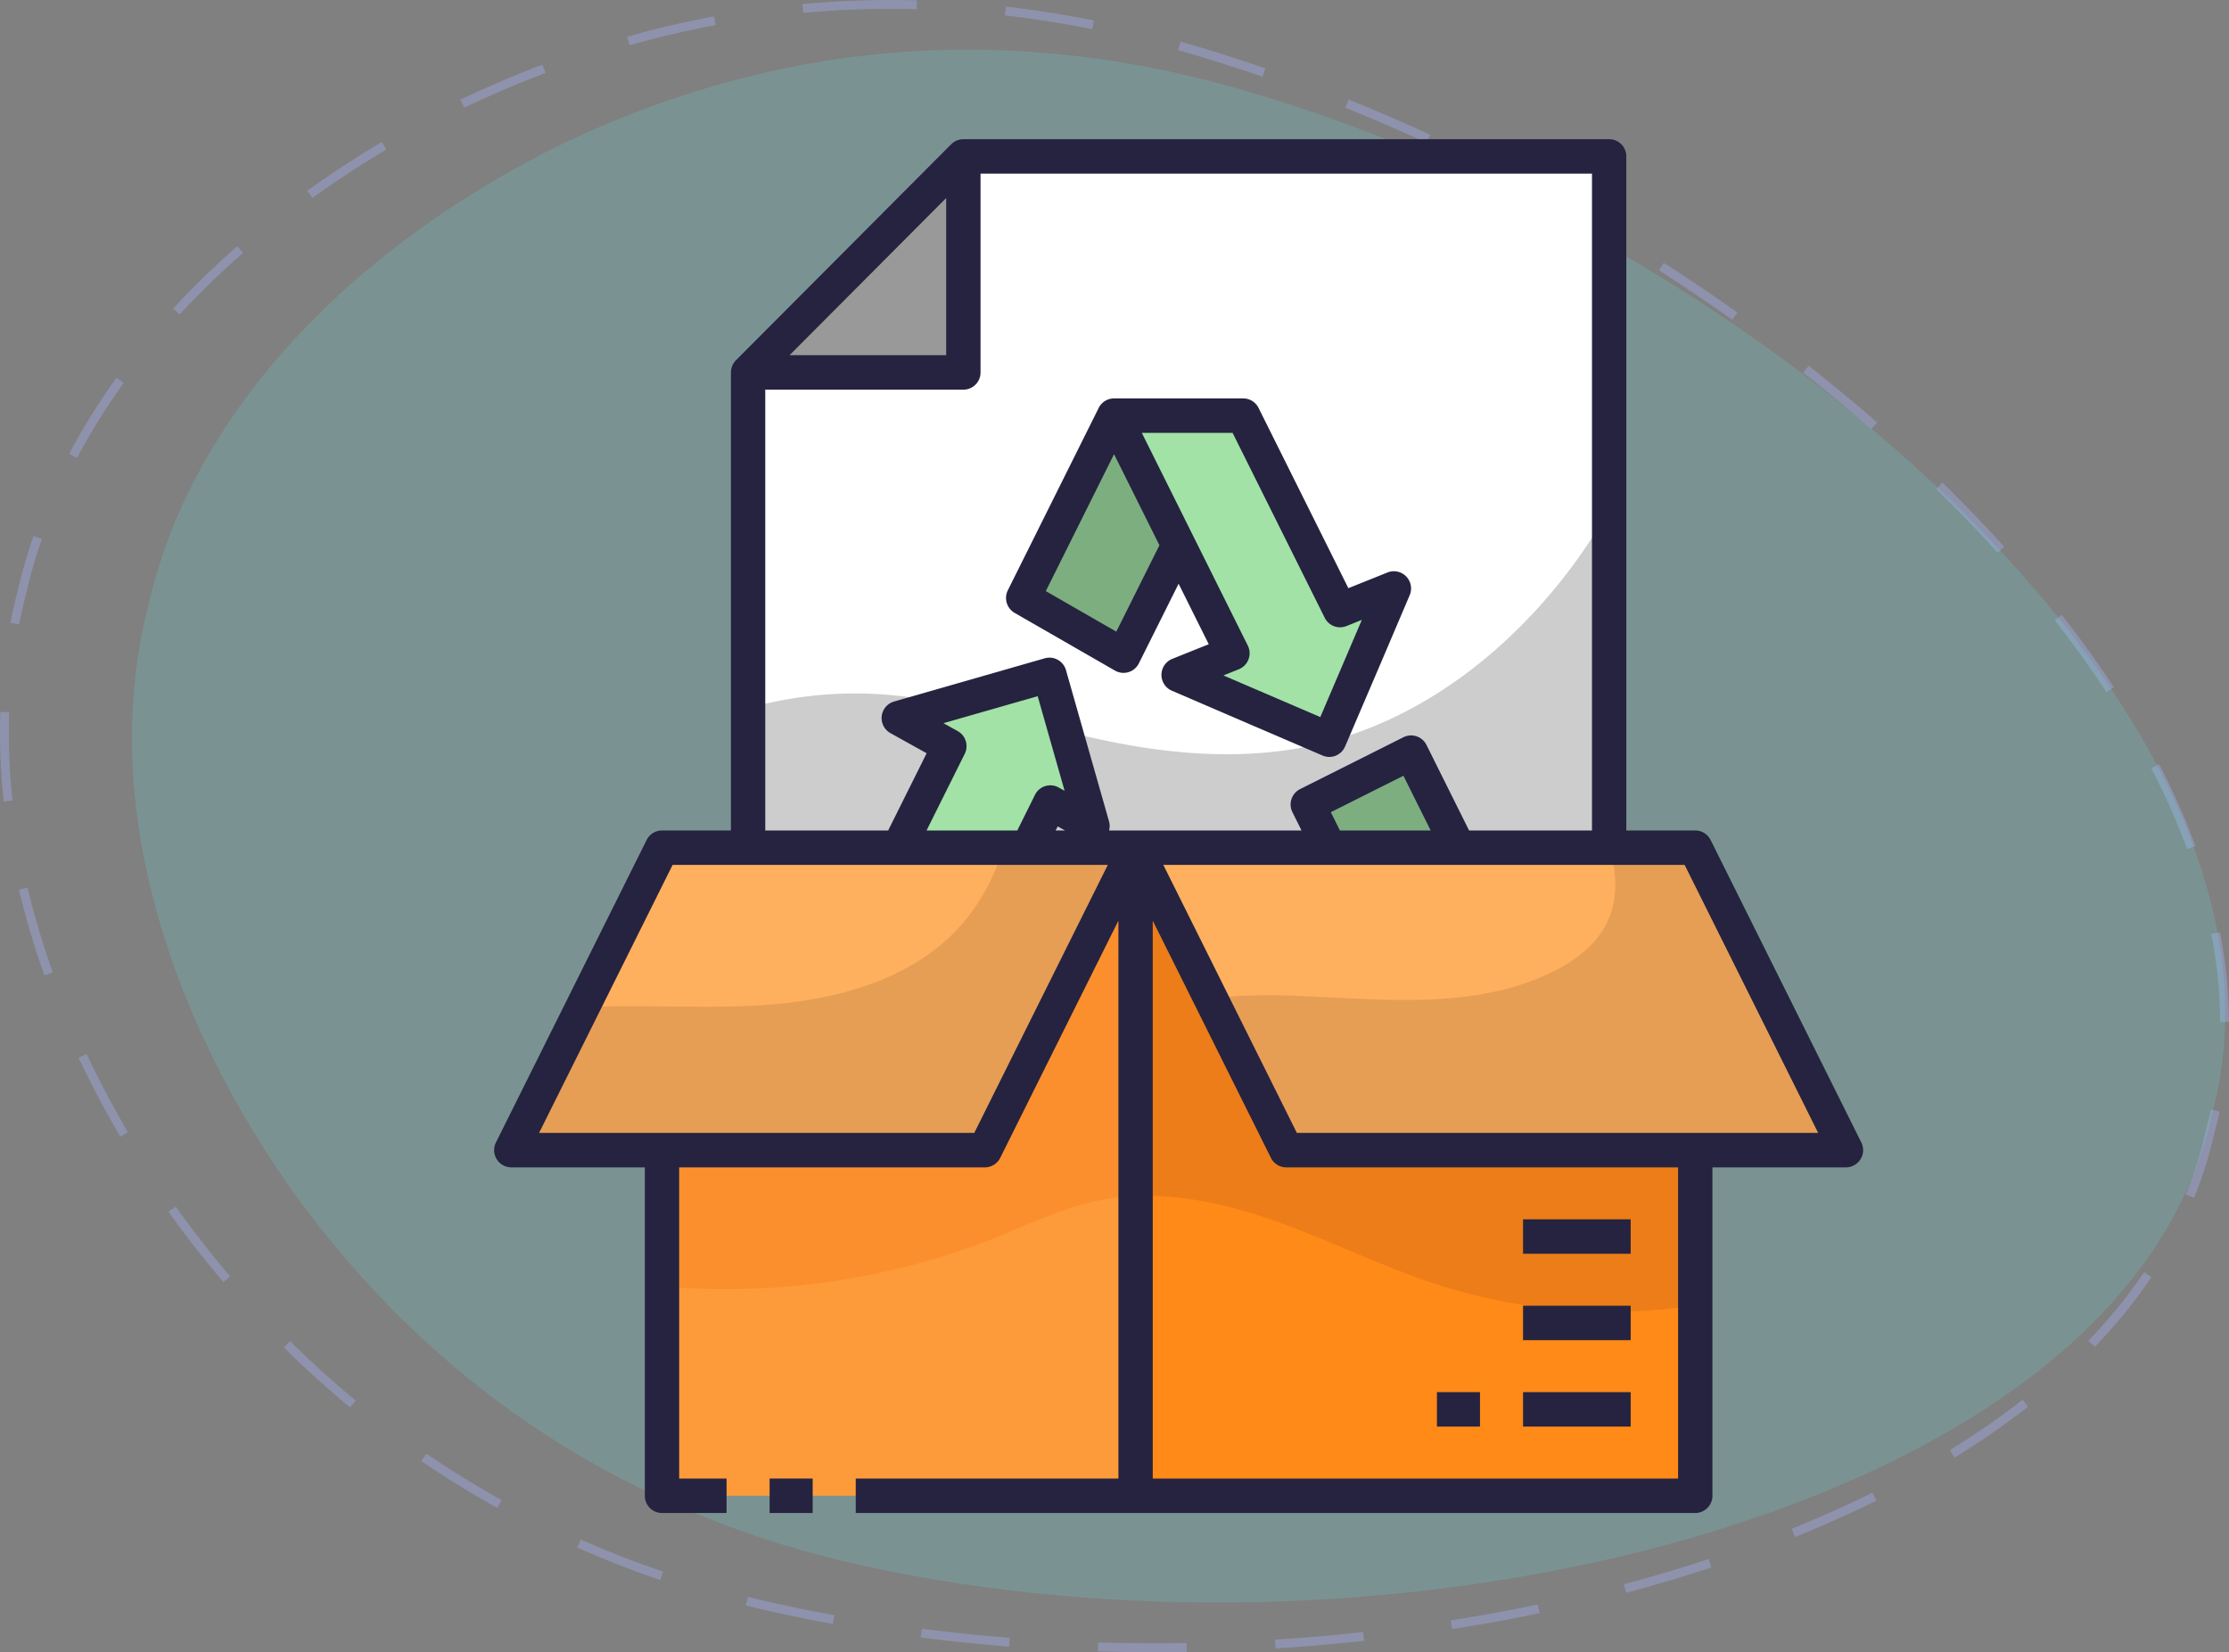
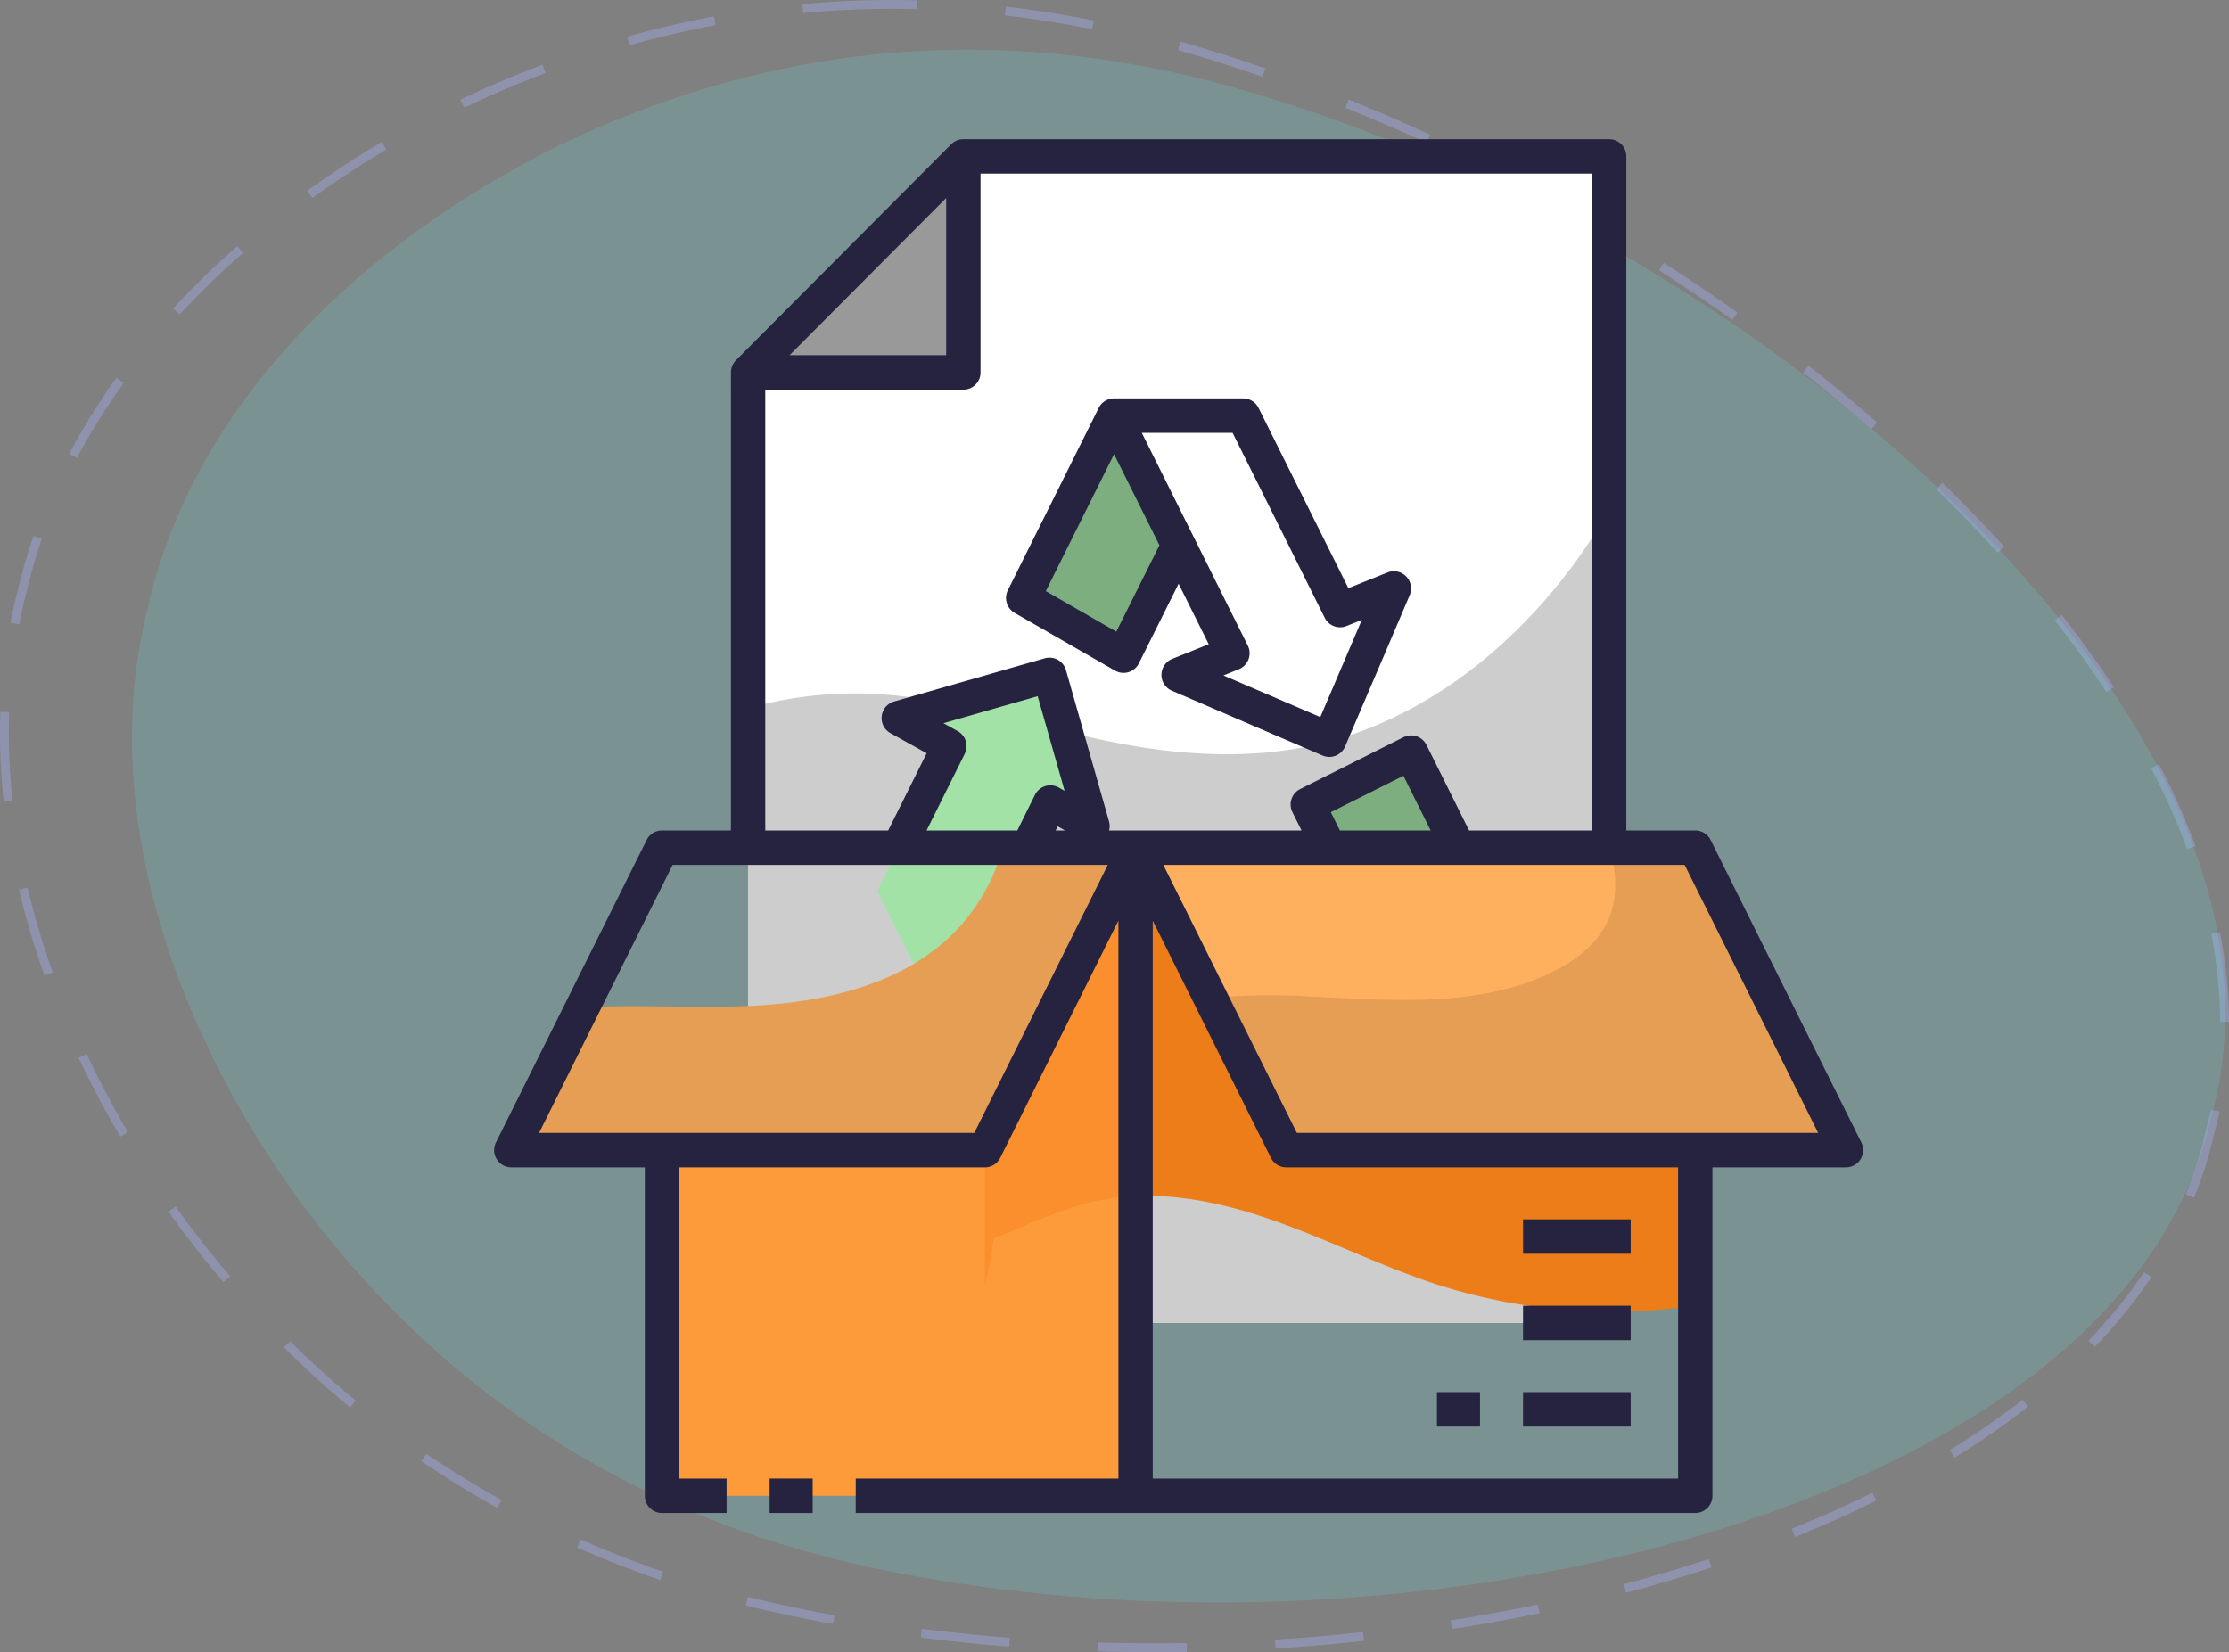
<svg xmlns="http://www.w3.org/2000/svg" width="503.999" height="373.604" viewBox="0 0 503.999 373.604">
  <rect x="0" y="0" width="503.999" height="373.604" fill="#808080" stroke="none" />
  <g style="isolation:isolate">
    <g id="Layer_1" data-name="Layer 1">
      <path d="M201.587.198C194.868.198,188.086.51,181.43,1.124l.184,1.991c.591-.055,1.177-.106,1.769-.156l.013-.001.07-.006.004-0.0.15-.013.001-0.0.062-.005.026-.002.057-.005.028-.002.187-.015.037-.003.048-.004L184.11,2.9l.045-.004.046-.004.076-.006.047-.004.044-.003.046-.004.046-.004.046-.004.042-.003.081-.006.041-.003.052-.004.039-.003.052-.004.038-.003.082-.006.027-.002.067-.005.036-.003.055-.004.035-.003.063-.005.028-.002.088-.007.026-.002.063-.005.035-.003.062-.005.029-.002.09-.007.014-.001.078-.006.026-.002.069-.005.026-.002.185-.013.017-.001.077-.005.022-.002.079-.006.014-.001.096-.007.003-0.0.09-.006.017-.001.082-.006.012-.001.192-.013.013-.001.08-.005.021-.001.084-.006.009-.001.095-.006.014-.001.08-.005.02-.001.077-.005.018-.001.186-.012.023-.002.072-.005.023-.001.082-.005.011-.001.094-.006.016-.001.076-.005.026-.002.072-.005.02-.001.094-.006.002-0.0.091-.006.021-.001.072-.004.025-.002.083-.005.008-.001.092-.006.025-.002.066-.004.032-.002.061-.004.033-.002.087-.005.022-.001.067-.004.036-.002.057-.003.035-.002.074-.004.015-.001.09-.005.029-.002.062-.004.035-.002.059-.003.032-.002.085-.005.038-.002.052-.003.041-.002.051-.003.039-.002.062-.003.053-.003.058-.003.045-.002.046-.002.043-.002.05-.003.041-.002.08-.004.049-.003.04-.002.049-.003.042-.002.048-.002.041-.002.086-.004L190.534,2.478l.049-.002.04-.002.051-.003.035-.002.115-.006.015-.001.053-.003.037-.002.054-.003.031-.001.059-.003.004-0.0.134-.006.022-.001.059-.003L191.32,2.439l.06-.003.02-.001.205-.01.02-.001.065-.003.017-.001c.099-.004.199-.009.298-.013l.007-0c.103-.005.204-.009.307-.013l.003-0q3.981-.169,7.997-.193l.008,0,.073-0.0.009,0L200.627,2.2l.018-0.0.062-0.0.025-0.0.062-0.0.022-0.0.11-0.0.033-0.0.052-0.0.039-0.0.049-0.0.044-0.0.047-0.0.083-0.0.036,0L201.366,2.198l.037,0,.061,0,.031,0,.092,0-0-2ZM161.445,3.906c-6.553,1.222-13.162,2.77-19.643,4.598l.543,1.925q9.606-2.71,19.467-4.557l-.367-1.966ZM122.651,14.826c-6.19,2.343-12.428,5.005-18.541,7.911l.859,1.806q1.86-.884,3.732-1.737l.003-.001.266-.121.006-.003.077-.035.016-.007.076-.034.009-.004.086-.039.009-.004.072-.033.027-.012.054-.024.033-.015.062-.028.017-.008.081-.036.029-.013.052-.023.037-.017.042-.019.041-.018.046-.021.059-.026.049-.022.044-.02.036-.016.046-.021.031-.014.053-.024.003-.001.129-.058.013-.006.055-.024.025-.011.056-.025.016-.007.19-.085.017-.008.06-.027.013-.006.064-.029.004-.002.279-.124.008-.003q.355-.157.711-.313l.002-.001q2.575-1.131,5.173-2.2l0-0c.097-.04.192-.079.288-.119l0,0q.179-.074.359-.147l.004-.002.069-.028.005-.002c.093-.038.19-.077.283-.115l.006-.002c.095-.039.19-.077.285-.116l.002-.001.066-.027.012-.005.063-.025.013-.005.194-.078.018-.007.055-.022.027-.011.055-.022.015-.006.186-.075.029-.012.049-.02.033-.013.048-.019.027-.011.098-.039.028-.011.05-.02.029-.012.052-.021.03-.012.052-.021.013-.005.115-.046.021-.008.051-.02.032-.013.047-.019.037-.015.043-.017.049-.019.068-.027.04-.016.043-.017.039-.015.043-.017.039-.016.163-.064.036-.014.042-.016.042-.017.043-.017.039-.015.078-.031.038-.015.045-.018.039-.015.042-.016.042-.017.04-.016.053-.021.043-.017.063-.024.041-.016.041-.016.041-.016.043-.017.04-.016.064-.025.037-.014.057-.022.04-.016.044-.017.038-.015.047-.018.036-.014.078-.03.032-.012.05-.019.041-.016.045-.017.036-.014.051-.02.033-.013.079-.03.028-.011.054-.021.036-.014.05-.019.035-.013.053-.021.03-.011.08-.031.031-.012.051-.02.039-.015.047-.018.035-.013.062-.024.021-.008.082-.031.027-.01.054-.021.037-.014.05-.019.033-.013.063-.024.039-.015.061-.023.035-.013.048-.018.038-.015.05-.019.031-.012.008-.003-.708-1.87ZM86.343,32.302C80.513,35.764,74.834,39.478,69.462,43.339l1.167,1.624q2.278-1.638,4.604-3.222l.002-.001c.174-.118.342-.232.516-.35l.009-.006.056-.038.008-.006.056-.038.01-.007.053-.036.017-.012.047-.032.018-.012.046-.031.015-.01.049-.033.018-.012.044-.03.023-.016.039-.026.028-.019.037-.025.024-.016.041-.027.025-.017.039-.026.025-.017.039-.026.027-.018.04-.027.021-.014.042-.028.025-.017.037-.024.028-.019.033-.022.033-.022.033-.022.028-.018.037-.025.029-.019.033-.022.03-.02.031-.021.034-.023.035-.023.026-.017.038-.026.028-.018.048-.032.014-.01.038-.025.049-.033.106-.07.018-.012.048-.032.009-.006.053-.035.022-.014.044-.029.02-.013.041-.027.028-.019.036-.024.031-.021.03-.02.035-.023.032-.021.031-.02.032-.021.032-.021.034-.022.029-.019.034-.023.029-.019.038-.025.025-.017.037-.024.03-.019.035-.023.03-.02.032-.021.032-.021.037-.024.026-.017.037-.024.027-.018.039-.025.026-.017.039-.026.024-.016.043-.028.022-.014.039-.025.026-.017.038-.025.027-.018.035-.023.029-.019.037-.024.028-.018.042-.027.022-.014.195-.127.004-.003.061-.04.007-.005.056-.037.016-.011.048-.031.02-.013.045-.029.018-.011.048-.031.017-.011.049-.032.014-.009.05-.033.018-.012.047-.03.018-.012.046-.03.022-.014.043-.028.021-.014.043-.028.024-.015.042-.027.02-.013.045-.029.021-.014.048-.031.014-.009.051-.033.016-.01.049-.032.015-.01.05-.032.016-.01.057-.037.006-.004.054-.035.013-.009c.217-.139.438-.281.655-.419l0-0.0.13-.083.005-.003.062-.039.001-.001.063-.04.006-.004.062-.039 0-0.0.062-.04.009-.005.059-.038.003-.002.064-.041.001-0.0.131-.083.002-.002.262-.165.002-.001c.966-.609,1.944-1.216,2.919-1.811l.007-.004.061-.037.002-.001.061-.037.01-.006.057-.035.01-.006.054-.033.014-.008.055-.034.01-.006.056-.034.012-.007.056-.034.01-.006.055-.034.011-.007.056-.034.009-.006.055-.034.011-.007.056-.034.011-.006.055-.033.011-.007.058-.035.008-.005.057-.035.009-.006.062-.037.005-.003.061-.037.006-.004.062-.037.004-.003.066-.04.03-.018.034-.021.039-.023.026-.016.044-.026.021-.013.043-.026.023-.014.044-.027.021-.013.046-.028.018-.011.052-.031.013-.007.05-.03.017-.01.049-.029.017-.01.047-.028.018-.011.053-.032.009-.005.057-.034.008-.005.061-.036.001-.001.063-.038.002-.001c.101-.06.202-.12.304-.181l-1.021-1.719ZM53.644,55.876A189.947,189.947,0,0,0,39.154,69.956l1.47,1.356Q41.607,70.247,42.609,69.196l.001-.001.101-.106.002-.002q.201-.211.404-.422l.005-.005.049-.051.002-.002.044-.046.009-.009.04-.042.013-.013.037-.038.017-.017.036-.038.015-.015.036-.038.018-.018.033-.035.02-.02.031-.032.024-.024.03-.031.02-.021.033-.034.02-.02.033-.034.02-.021.032-.033.024-.024.029-.03.019-.02.034-.035.015-.015.037-.038.021-.021.031-.032.017-.017.077-.079.011-.011.031-.032.023-.023.022-.023.032-.033.02-.021.032-.033.022-.022.032-.033.022-.022.032-.033.018-.019.036-.037.017-.018.036-.036.018-.018.035-.035.021-.021.035-.035.016-.017.039-.04.015-.015.041-.042.012-.012.042-.043.012-.013.048-.048.004-.004.051-.052.004-.004c.18-.182.365-.369.546-.55l.007-.007.049-.05.004-.004.05-.051.005-.005.051-.051.003-.003.051-.051.005-.005.053-.053h0l.055-.055 0-0q3.449-3.446,7.095-6.729l0-0.0.056-.051.006-.005.052-.047.005-.005.052-.047.008-.007.048-.043.012-.011.044-.039.016-.014.044-.039.012-.011.045-.04.015-.013.043-.038.014-.013.043-.039.015-.013.047-.042.009-.008.05-.045.008-.007.052-.046.006-.006.052-.046.007-.006.116-.103.011-.01.047-.042.013-.012.043-.038.02-.018.039-.035.018-.016.038-.034.024-.021.033-.029.029-.026.025-.022.033-.029.025-.022.032-.028.025-.022.032-.028.026-.023.032-.028.025-.022.032-.028.025-.022.033-.03.02-.018.037-.033.018-.016.041-.036.01-.008.048-.042.004-.003q.228-.201.458-.402l-1.317-1.505ZM26.342,85.613A147.402,147.402,0,0,0,15.646,102.819l1.769.934q1.743-3.302,3.667-6.515l.005-.009.034-.057.007-.012.031-.052.009-.016.03-.05.011-.018.027-.046.013-.022.026-.043.013-.022.027-.044.012-.02.028-.046.012-.02.026-.042.014-.024.027-.045.012-.019.033-.055.006-.009.039-.065.013-.022.026-.042.019-.031.02-.033.019-.032.02-.033.021-.034.017-.029.023-.037.015-.025.025-.04.015-.024.023-.038.017-.027.023-.038.015-.024.024-.04.014-.023.026-.042.011-.019.027-.044.011-.018c.072-.117.144-.234.216-.35l.004-.006.035-.056.003-.005.034-.055.005-.008.034-.055.003-.005.036-.057.002-.004q1.566-2.521,3.238-4.984l0-0q.203-.3.409-.599l.001-.001.037-.054.006-.008.033-.048.01-.015.032-.047.01-.014.032-.046.01-.015.032-.047.01-.014.031-.045.013-.018.031-.045.009-.013.033-.048.009-.014.075-.108.01-.014.056-.081L26.467,88.9l.024-.034.018-.026.024-.034.021-.03.02-.029.023-.033.019-.027.026-.037.017-.024.028-.039.015-.021.031-.045.011-.016.034-.048.01-.014.037-.053.006-.009c.376-.536.751-1.065,1.134-1.597l-1.623-1.168Zm-18.779,35.815a124.294,124.294,0,0,0-3.508,12.174c-.634,2.435-1.201,4.93-1.686,7.414l1.963.383c.023-.116.044-.225.067-.341l.001-.007.011-.053 0-.002.032-.161.002-.012.009-.043.004-.021.008-.039.006-.028.007-.035.008-.038.01-.048L4.504,140.531l.006-.028.008-.039.006-.027.008-.04.005-.025.01-.048.006-.03.01-.051.004-.022.009-.044.005-.024.009-.045.004-.02.012-.06.001-.005.014-.066.004-.018.01-.048.004-.022.01-.046.004-.02.011-.05.003-.016.014-.064.003-.016.011-.05.004-.021.01-.047.004-.021.01-.048.004-.018.014-.064.003-.015.011-.05.005-.024.009-.041.006-.026.008-.039.006-.028.013-.062.004-.018.01-.045.006-.03.007-.034.007-.033.007-.03.007-.034.006-.028.015-.071.005-.022.009-.04.005-.022.009-.041.005-.021.01-.044.001-.007.034-.156.003-.015.01-.047.003-.013c.021-.095.041-.184.062-.278l0-.002q.397-1.771.85-3.537l.001-.004.055-.214.004-.015.01-.039.007-.026.009-.035.009-.034.007-.028.016-.063h0l.015-.063.004-.016.014-.058.001-.006.014-.061.005-.02.012-.05.003-.013.014-.059.005-.021.011-.047.004-.017.013-.056.006-.024.01-.042.005-.02.013-.056.006-.025.01-.041.005-.021.014-.058.005-.02.01-.043.005-.022.013-.055.006-.024.009-.038.006-.026.013-.052.007-.029.008-.033.007-.028.013-.053.007-.027.009-.035.007-.028.013-.052.007-.028.008-.032.007-.03.013-.052.007-.028.008-.033.008-.031.01-.042.01-.042.006-.024.009-.036.006-.024.015-.058.006-.025.009-.036.005-.018.017-.069.004-.015.01-.042.001-.005.021-.083.003-.012.011-.044 0-0.0.036-.142 0-.002.024-.093 0-0q1.093-4.294,2.486-8.467l.002-.007.043-.127.005-.015.04-.12.007-.02.012-.036.016-.048.009-.025.012-.037.008-.024.018-.054.006-.019.015-.044.006-.018.02-.06.003-.008.019-.057.004-.011.044-.13.002-.005q.05-.146.1-.293l-1.891-.651ZM.084,161.18a143.075,143.075,0,0,0,.759,20.253l1.988-.214q-.705-6.551-.814-13.108l-0-.005-.001-.073-0-.004-.001-.074,0-.003q-.006-.388-.009-.776l-0-.007-.001-.071,0-.006-.001-.072,0-.005-.001-.073,0-.004-.001-.074,0-.004c-.001-.18-.002-.362-.002-.542l0-.007-0-.069,0-.01-0-.069,0-.007L2,166.085v-.008l0-.071v-.006c0-.024,0-.048,0-.072v-.006c0-.207.001-.413.002-.62l0-.005 0-.072,0-.006 0-.071,0-.007 0-.071,0-.006.001-.072,0-.005c.001-.204.003-.416.006-.621l0-.004.001-.072 0-.007.001-.07 0-.008.001-.069 0-.008.001-.07 0-.007.001-.074,0-.002c.003-.18.006-.364.009-.544l0-.002.001-.075 0-.005.001-.072 0-.005L2.028,163.2l0-.005.002-.072 0-.005c.013-.622.031-1.246.052-1.867L.084,161.18ZM6.239,200.914l-1.946.461a184.213,184.213,0,0,0,5.759,19.373l1.883-.673q-.842-2.357-1.619-4.729l-.001-.002-.021-.064-.003-.01-.018-.055-.006-.02-.017-.051-.007-.022-.015-.048-.008-.025-.015-.046-.009-.028-.014-.042-.011-.033-.013-.04-.011-.033-.012-.038-.012-.036-.012-.037-.013-.041-.01-.03-.016-.049-.008-.024c-.047-.147-.095-.295-.142-.442l-.002-.006-.046-.143-.002-.005-.023-.071-0-.001-.023-.073-.001-.002q-1.234-3.877-2.29-7.791l-0-.001-.02-.073-.001-.004-.018-.068-.003-.012-.016-.061-.004-.016-.015-.055-.006-.023-.014-.052-.006-.022-.014-.051-.006-.024-.013-.049-.007-.026-.012-.046-.007-.028-.012-.047-.007-.026-.013-.05-.006-.023-.014-.052-.006-.023-.011-.042-.009-.033-.006-.022-.05-.19-.001-.003-.016-.062L7.22,204.846l-.016-.061-.003-.011L7.185,204.714l-.003-.012-.016-.063-.002-.008-.017-.065-.002-.006-.017-.067-.001-.004-.017-.066-.002-.006-.018-.068-.001-.002q-.443-1.714-.851-3.433Zm13.349,37.631-1.809.853c2.82,5.976,5.99,11.977,9.422,17.836l1.726-1.011q-.389-.664-.774-1.331l-.001-.002-.033-.058-.006-.011-.026-.046-.014-.025-.023-.04-.015-.026-.022-.038-.017-.03-.021-.036-.019-.033-.018-.031-.022-.038-.016-.029-.023-.04-.014-.024-.026-.045-.012-.021-.029-.05-.008-.013-.032-.056-.006-.011-.034-.06-.003-.005-.037-.065-.001-.002q-2.249-3.936-4.341-7.958l-.005-.011-.031-.059-.005-.01-.03-.058-.007-.014-.028-.055-.009-.017-.025-.048-.013-.025-.023-.045-.012-.024-.022-.043-.015-.028-.02-.039-.016-.032-.018-.034-.018-.035-.018-.034-.018-.034-.016-.032-.019-.038-.015-.029-.021-.041-.013-.025-.022-.043-.013-.025-.022-.044-.011-.021-.024-.047-.01-.02-.025-.049-.007-.014-.028-.055-.005-.01q-1.633-3.187-3.159-6.42Zm20.16,34.492L38.112,274.188q1.035,1.471,2.09,2.925c3.317,4.476,6.78,8.842,10.306,12.993l1.524-1.295q-1.385-1.63-2.742-3.286l-.013-.015-.085-.103-.006-.008-.138-.169-.011-.013-.079-.097-.014-.017-.133-.164-.018-.022-.071-.087-.022-.027-.061-.076-.028-.034-.038-.047-.036-.044-.048-.059-.035-.043-.038-.047-.049-.061-.031-.038-.051-.064-.035-.043-.04-.05-.035-.043-.05-.062-.029-.035-.058-.072-.025-.032-.051-.063-.024-.029-.058-.072-.021-.026-.064-.08-.019-.023-.068-.085-.007-.009-.065-.082-.015-.019-.067-.084-.016-.02-.069-.086-.009-.011-.069-.086-.007-.009-.073-.091-.011-.013-.073-.092-.006-.007-.076-.095-.001-.001-.077-.097-.005-.006-.077-.097-.001-.001-.158-.198-.003-.003-.078-.098-.002-.002q-2.428-3.065-4.768-6.217l-.008-.01-.07-.094-.009-.012-.071-.096-.057-.079-.016-.022-.052-.072-.006-.008-.058-.08-.014-.019-.056-.077-.003-.004-.06-.083-.009-.013-.124-.172-.003-.004c-.389-.539-.778-1.084-1.162-1.627l-.01-.014-.043-.06-.026-.036-.018-.026q-.178-.252-.356-.505Zm25.865,30.448-1.408,1.421c4.788,4.744,9.817,9.301,14.949,13.545l1.275-1.541q-7.722-6.387-14.816-13.425ZM96.405,328.93l-1.127,1.652c5.526,3.772,11.304,7.335,17.173,10.591l.97-1.749c-.184-.102-.367-.204-.551-.307l-0-0c-.091-.051-.184-.103-.275-.154l-.002-.001-.135-.076-.005-.003-.063-.035-.011-.006-.056-.032-.015-.008-.055-.031-.009-.005-.059-.033-.01-.006-.06-.034-.005-.003-.064-.036-.005-.003-.064-.036-.003-.002-.063-.036-.011-.006-.058-.033-.011-.006-.056-.032-.016-.009-.053-.03-.014-.008-.053-.03-.016-.009-.053-.03-.016-.009-.051-.029-.018-.01-.05-.029-.018-.01-.049-.028-.02-.011-.048-.027-.022-.012-.044-.025-.025-.014-.045-.026-.021-.012-.046-.026-.022-.013-.046-.026-.022-.013-.045-.026-.022-.013-.048-.028-.019-.011-.047-.027-.024-.014-.043-.025-.026-.015-.041-.023-.027-.016-.042-.024-.025-.014-.043-.025-.024-.014-.045-.026-.023-.013-.044-.025-.024-.014-.045-.026-.022-.013-.044-.025-.025-.015-.043-.025-.026-.015-.04-.023-.028-.016-.042-.024-.024-.014-.044-.026-.022-.013-.046-.026-.023-.013-.045-.026-.022-.013-.048-.028-.02-.012-.045-.026-.023-.013-.044-.026-.024-.014-.04-.023-.029-.017-.037-.022-.031-.018-.035-.02-.032-.019-.034-.02-.035-.02-.029-.017-.038-.022-.031-.018-.037-.021-.027-.016-.04-.024-.024-.014-.045-.026-.015-.009-.052-.031-.016-.01-.05-.029-.019-.011-.047-.028-.021-.013-.046-.027-.019-.011-.047-.028-.021-.012-.047-.028-.011-.007-.055-.033-.011-.007q-6.278-3.694-12.22-7.753Zm34.921,19.39-.808,1.829c6.071,2.683,12.391,5.152,18.783,7.339l.647-1.892q-1.933-.661-3.841-1.351l-.004-.002-.074-.027-.001-0-.073-.026-.006-.002-.073-.026-.003-.001-.075-.027-.002-.001-.152-.055-.001-0-.074-.027-.004-.001-.072-.026-.005-.002q-.382-.139-.764-.28l-.009-.003-.066-.024-.012-.004-.064-.024-.014-.005-.061-.023-.017-.006-.058-.021-.023-.008-.052-.019-.024-.009-.051-.019-.026-.01-.05-.019-.024-.009-.052-.019-.025-.009-.052-.019-.021-.008-.055-.02-.022-.008-.051-.019-.025-.009-.05-.019-.026-.01-.05-.019-.025-.009-.049-.018-.027-.01-.052-.019-.022-.008-.055-.021-.021-.008-.06-.022-.014-.005-.059-.022-.018-.007-.066-.025-.007-.003-.073-.028-.002-.001q-.303-.114-.607-.23l-.007-.003-.07-.026-.005-.002-.068-.026-.013-.005-.064-.024-.009-.004-.065-.025-.012-.004-.065-.025-.012-.004-.061-.023-.018-.007-.059-.023-.014-.005-.061-.023-.014-.005-.06-.023-.016-.006-.058-.022-.018-.007-.061-.024-.012-.005-.069-.026-.004-.002-.15-.058-0-0q-5.193-2.001-10.198-4.214Zm37.792,12.964-.491,1.939q1.663.422,3.343.824c5.327,1.236,10.823,2.37,16.347,3.376l.358-1.968q-5.822-1.06-11.487-2.287l-0,0-.125-.027-.002-.001-.245-.053-.012-.003-.235-.051-.018-.004-.115-.025-.008-.002-.109-.024-.018-.004-.111-.024-.021-.005-.097-.021-.022-.005-.108-.024-.027-.006-.095-.021-.018-.004-.106-.024-.031-.007-.102-.023-.018-.004-.093-.021-.041-.009-.1-.022-.025-.005-.085-.019-.036-.008-.1-.022-.032-.007-.084-.019-.03-.007-.101-.023-.035-.008-.082-.019-.032-.007-.094-.021-.042-.009-.078-.018-.052-.012-.076-.017-.038-.009-.098-.022-.035-.008-.076-.017-.037-.008-.097-.022-.04-.009-.074-.017-.035-.008-.1-.023-.035-.008-.085-.019-.038-.009-.084-.019-.044-.01-.091-.021-.037-.009-.078-.018-.039-.009-.1-.023-.029-.007-.081-.019-.034-.008-.103-.024-.028-.006-.091-.021-.022-.005-.106-.025-.027-.006-.109-.025-.091-.022-.048-.011-.042-.01-.058-.014-.029-.007-.064-.015-.011-.003-.235-.057-.011-.003-.073-.018-.017-.004q-.156-.038-.312-.076l-.018-.004-.068-.017-.023-.006-.066-.016-.018-.004-.138-.034-.016-.004-.059-.014-.033-.008-.057-.014-.037-.009-.056-.014-.033-.008-.107-.026-.035-.009-.053-.013-.04-.01-.054-.013-.041-.01-.051-.013-.042-.011-.132-.033-.002-0-.063-.016-.027-.007-.064-.016-.025-.006q-.486-.121-.971-.244Zm39.321,7.221-.253,1.984c6.556.837,13.283,1.525,19.994,2.045l.155-1.994-.004-0q-4.567-.354-9.082-.806l-.004-0-.154-.015-.001-0c-.153-.015-.302-.03-.456-.046l-.019-.002-.136-.014-.026-.003-.133-.014-.026-.003-.131-.013-.011-.001-.135-.014-.027-.003-.128-.013-.035-.004-.124-.013-.038-.004-.12-.012-.035-.004-.106-.011-.037-.004-.116-.012-.049-.005-.109-.012-.053-.006-.109-.012-.052-.005-.083-.009-.072-.008-.086-.009-.055-.006-.1-.011-.069-.007-.086-.009-.078-.008-.056-.006-.108-.012-.053-.006-.114-.012-.045-.005-.244-.027-.039-.004-.129-.014-.035-.004-.131-.014-.036-.004c-.139-.015-.278-.031-.417-.046l-.018-.002-.157-.017-.01-.001q-.303-.034-.605-.068l-0,0-.173-.02-.001-0q-.607-.069-1.214-.14l-.004-.001-.169-.02-.003-0q-.301-.035-.602-.071l-.007-.001q-.213-.025-.427-.051l-.014-.002-.149-.018-.027-.003-.139-.017-.029-.004-.248-.03-.024-.003-.137-.017-.04-.005-.118-.014-.05-.006-.091-.011-.072-.009-.069-.008-.096-.012-.062-.008-.078-.01-.075-.009-.085-.01-.047-.006-.114-.014-.044-.005-.117-.015-.039-.005-.123-.015-.028-.004-.124-.016-.013-.002-.138-.017-.018-.002-.139-.018-.016-.002-.144-.018-.004-.001-.304-.039Zm39.866,3.105-.06,1.999c4.288.128,8.646.193,12.953.193,2.366,0,4.767-.02,7.136-.058l-.033-2q-2.862.047-5.714.056l-.005,0-.096 0h-.001l-.097 0h-.007q-.184.001-.369.001l-.026 0-.064 0-.04 0-.061 0-.045 0-.057 0-.05 0-.054 0-.054,0-.051 0-.054,0-.051,0h-.058l-.046,0h-.23l-.067,0-.041,0-.055,0-.042,0-.053,0-.048-0-.049,0-.044-0-.053-0-.044-0-.058-0-.037-0-.057-0-.044-0-.056-0-.038-0-.074-0-.062-0-.055-0-.055-0-.037-0-.062-0-.035-0-.061-0-.034-0-.059-0-.039-0-.06-0-.028-0-.071-0-.019-0-.076-0-.012-0c-.147-.001-.293-.001-.439-.002l-.011-0-.083-0-.009-0-.086-0-.004,0-.089-0h-.001l-.089-.001-.006-0q-5.183-.031-10.323-.185Zm59.906-2.359q-2.571.281-5.142.53l-.002 0-.307.03-.007.001-.298.029-.017.002-.144.014-.016.002-.126.012-.029.003-.134.013-.034.003-.108.01-.035.003-.126.012-.048.004-.095.009-.052.005-.109.01-.061.006-.085.008-.08.007-.077.007-.07.006-.064.006-.115.011-.052.005-.081.007-.022.002-.158.014-.04.004-.275.025-.019.002q-5.955.537-11.896.907l.125,1.996c6.672-.416,13.407-.993,20.018-1.715l-.217-1.988Zm39.497-6.228q-4.053.844-8.126,1.604l-.004.001-.298.056-.015.003-.288.053-.023.004-.141.026-.004.001-.131.024-.036.007-.13.024-.031.006-.105.019-.043.008-.126.023-.039.007-.093.017-.052.01-.113.021-.062.011-.072.013-.061.011-.109.02-.067.012-.062.011-.12.022-.048.009-.082.015-.043.008-.142.026-.037.007-.086.015-.028.005-.172.031-.011.002-.094.017-.017.003-.184.033-.005.001q-4.181.747-8.373,1.406l.311,1.976c6.633-1.044,13.284-2.258,19.77-3.608l-.408-1.958Zm38.636-10.277q-1.919.631-3.849,1.241l-.009.003-.285.09-.012.004-.137.043-.019.006-.132.041-.006.002-.13.041-.032.01-.124.039-.03.009-.105.033-.034.011-.118.037-.045.014-.101.031-.056.017-.082.026-.057.018-.105.032-.057.018-.073.022-.086.026-.07.022-.068.021-.06.019-.108.033-.047.014-.127.039-.038.012-.077.024-.04.012-.136.042-.031.009-.257.079-.021.006c-.149.046-.298.091-.447.137l-.002.001q-2.531.77-5.079,1.503l-.01.003q-.221.064-.443.127l-.027.008-.162.046-.013.004-.08.023-.036.01-.131.037-.045.013-.073.021-.072.02-.094.027-.057.016-.09.026-.077.022-.062.018-.085.024-.072.02-.078.022-.053.015-.11.031-.053.015-.088.025-.057.016-.1.028-.044.012-.12.034-.034.01-.11.031-.025.007-.13.036-.029.008-.281.078-.009.003-.145.04-.005.002q-1.884.524-3.776,1.028l.515,1.933c6.567-1.749,13.054-3.675,19.281-5.725l-.625-1.9ZM423.386,337.736l-.029.014-.014.007-.064.031-.018.009-.068.034-.01.005-.079.039-.015.007-.059.029-.034.017-.04.02-.04.02-.036.018-.039.019-.037.018-.174.085-.008.004-.057.028-.018.009-.057.028-.013.006-.062.03-.003.002q-5.338,2.61-10.887,5.007l-.004.002-.279.121-.008.003-.062.027-.013.006-.061.026-.016.007-.06.026-.013.006-.198.085-.009.004-.058.025-.021.009-.05.022-.031.013-.047.02-.033.014-.045.019-.033.014-.082.035-.038.016-.042.018-.036.016-.043.018-.038.016-.042.018-.034.015-.044.019-.046.019-.053.023-.057.024-.028.012-.056.024-.024.01-.058.025-.027.011-.061.026-.018.008-.166.07-.011.005-.068.029-.024.01-.062.026-.018.008-.071.03-.01.004-.253.106-.011.005-.072.03-.015.006-.074.031-.008.003-.255.107-.006.002-.08.034-.006.002-.081.034-.005.002q-.172.072-.344.144l-.002.001q-1.439.598-2.889,1.183l.748,1.855c6.378-2.571,12.568-5.336,18.396-8.219L423.386,337.736Zm33.95-21.02q-1.99,1.556-4.051,3.066l-.002.001-.058.043-.007.005-.056.041-.008.006-.058.042-.001 0c-.122.089-.249.182-.372.271l-.004.003-.054.039-.012.009-.052.038-.012.008-.052.038-.014.01-.051.037-.011.008-.054.039-.003.002c-.079.057-.16.116-.239.173l-.012.009-.051.037-.014.01-.049.035-.017.013-.047.034-.019.014-.045.033-.02.015-.047.034-.013.009-.052.038-.005.003-.11.079-.013.009-.041.029-.025.018-.039.028-.028.02-.036.026-.031.022-.034.024-.034.024-.034.024-.031.022-.036.026-.032.023-.034.025-.035.025-.032.022-.065.046-.025.017-.043.03-.028.02-.041.029-.025.018-.042.03-.028.02-.04.028-.028.02-.038.027-.03.021-.044.031-.022.015-.052.037-.016.011-.138.097-.006.004-.064.045-.008.006-.06.042-.015.011-.055.038-.015.011-.053.037-.017.012-.057.04-.011.008-.067.046-.002.001q-.142.099-.285.199l-.002.001-.068.047-.005.004-.064.045-.008.006-.065.045-.004.003q-4.185,2.899-8.611,5.615l1.047,1.704a180.349,180.349,0,0,0,16.625-11.501l-1.232-1.576Zm27.472-28.846q-1.118,1.661-2.305,3.287l-.001.001-.045.062-0.0 0-.045.062-.001.001-.045.061-.001.001-.044.06-.003.004-.044.059-.001.001-.045.062-0.0 0-.092.124h0q-.274.372-.553.742l-.004.005-.041.054-.006.009-.038.05-.01.014-.036.048-.011.014-.034.046-.014.018-.033.044-.014.019-.032.042-.016.021-.031.04-.017.022-.03.039-.019.025-.028.037-.02.026-.028.037-.019.025-.028.037-.019.025-.028.037-.02.027-.027.036-.02.026-.028.037-.02.025-.028.037-.02.026-.028.036-.022.029-.026.033-.024.031-.024.031-.026.033-.022.029-.027.035-.021.027-.031.039-.018.023-.041.053-.007.009q-.074.095-.148.19l-.004.005-.045.057-.009.012-.039.05-.014.018-.035.045-.015.019-.035.044-.015.019-.034.043-.016.02-.033.042-.016.02-.034.043-.017.021-.033.042-.015.019-.034.044-.015.019-.034.044-.015.018-.035.044-.015.019-.035.044-.013.017-.037.047-.012.015-.038.048-.01.013-.04.05-.01.013-.04.051-.009.011-.042.052-.008.01-.044.055-.005.007-.046.058-.004.005q-3.393,4.235-7.234,8.217l1.441,1.387a117.348,117.348,0,0,0,12.816-15.771l-1.659-1.117Zm15.119-36.746q-.219,1.011-.461,2.021l-.001.005q-.033.136-.066.271l-.001.003-.018.072-.002.007-.017.07-.002.007-.028.114-.004.016-.014.057-.006.023-.013.051-.006.024-.012.046-.007.027-.009.037-.01.038-.008.03-.011.045-.007.027-.009.036-.009.035-.009.035-.009.035-.01.038-.006.026-.013.049-.006.023-.013.051-.006.023-.012.045-.007.027-.011.043-.006.022-.013.05-.005.02-.014.054-.005.018-.014.054-.005.019-.014.055-.004.014-.013.051-.004.014-.015.058-.003.013-.015.058-.004.016-.015.057-.004.015-.015.058-.003.013-.016.059-.001.004-.017.063-.003.01-.016.061-.003.012-.016.06-.004.013-.016.061-.002.008-.018.065h0l-.016.072-.004.019-.013.056-.004.018-.033.146-.003.013-.015.066-.002.008-.035.153-.001.005-.017.072-.001.005-.036.155-0.0.002q-.604,2.601-1.353,5.137l-.001.004-.045.152-0.0.001-.021.072-.002.008-.044.148-.002.006-.02.068-.003.009-.044.147-.003.009-.019.063-.004.013-.044.144-.004.013-.017.057-.006.019-.02.065-.001.005-.021.07-.005.018-.016.053-.006.02-.018.058-.004.012-.021.067-.007.023-.015.047-.008.025-.017.054-.006.02-.018.059-.009.029-.012.039-.01.03-.013.042-.014.043-.014.044-.01.033-.011.033-.011.035-.011.034-.018.057-.011.034-.012.038-.009.027-.013.04-.007.021-.026.08-.007.02-.014.042-.007.022-.014.043-.005.017-.029.088-.005.014-.015.046-.005.017-.016.048-.001.002-.037.112,0,0-.018.054-.002.006c-.025.076-.049.147-.074.223l-0.0.001q-.969,2.917-2.127,5.752l1.852.756a93.51,93.51,0,0,0,4.672-14.896c.409-1.514.784-3.057,1.115-4.588l-1.955-.423Zm2.021-40.105-1.962.386a104.163,104.163,0,0,1,2.014,19.867l2-.005A106.651,106.651,0,0,0,501.948,211.018Zm-13.749-38.023-1.775.922q2.938,5.656,5.382,11.381l0.0.001c.039.091.081.192.12.283l.002.004.028.067.003.006.028.065.003.008.027.065.003.007.027.064.002.004.027.064.004.009.026.061.005.013.025.059.006.015.024.058.007.016.024.058.006.015.02.049.01.024.019.046.009.022.021.05.011.026.019.046.012.029.018.044.013.031.012.029.019.047.01.025.021.052.009.021.023.057.007.017.047.114.003.007.029.071.002.005.03.073.002.005q1.036,2.523,1.967,5.054l1.877-.69a160.514,160.514,0,0,0-8.217-18.496ZM466.171,139.23l-1.574,1.234q1.502,1.916,2.959,3.849l.003.004.049.064.008.01.076.101.018.024.025.033.026.035.016.022.036.048.012.016.037.049.012.016.034.045.009.012.041.055.007.009.043.057.003.004q4.362,5.823,8.275,11.772l1.672-1.098c-3.563-5.426-7.529-10.93-11.785-16.359Zm-26.95-29.878-1.398,1.43q2.274,2.223,4.501,4.482l.002.002.053.054.002.002.105.107.009.009.049.05.001.001.043.044.017.018.039.04.024.024.019.019.042.042.022.022.026.026.009.009.056.057.008.008.157.16.011.011q4.448,4.54,8.679,9.212l1.483-1.342c-4.388-4.849-9.085-9.724-13.96-14.49Zm-30.274-26.444L407.712,84.48q.579.455,1.156.912l.022.017.135.107.01.008.061.049.043.034.089.07.051.041.05.04.09.071.036.029.071.056.038.03.094.075.036.029.086.068.02.016.105.084.024.019.225.179.013.01.116.093.002.002q6.534,5.218,12.841,10.703l1.313-1.509c-4.994-4.345-10.206-8.653-15.492-12.805Zm-32.75-23.271L375.117,61.319q8.388,5.385,16.572,11.193l1.158-1.631c-5.416-3.846-11.017-7.63-16.65-11.246Zm-34.77-20.122-.921,1.775q6.431,3.336,12.811,6.922l.006.004.152.085.018.01.236.133.025.014.126.071.032.018.072.041.039.022.109.062.047.027.098.056.055.031.059.034.071.04.072.041.067.038.051.029.096.054.054.031.074.042.059.033.085.048.042.024.109.062.031.018.093.053.031.017.112.064.03.017.116.066.021.012.106.06.023.013.118.067.025.014.25.143.014.008.128.073.008.005.266.152.003.002c.132.076.273.157.405.233l.004.002c.362.208.725.418,1.087.627l1.002-1.731c-5.777-3.343-11.705-6.594-17.617-9.661ZM304.935,22.707l-.748,1.855q.465.188.93.377l.002.001q.209.085.419.17l.013.005.149.061.018.008.241.098.026.01.133.055.029.012.233.096.04.016.119.049.039.016.101.041.059.024.066.027.056.023.096.04.057.023.069.029.086.036.06.025.076.031.075.031.069.029.063.026.088.037.054.023.104.043.041.017.088.036.044.018.104.043.042.017.109.045.043.018.095.039.038.016.106.044.037.016.113.047.037.015.106.044.035.015.103.043.032.013.118.049.031.013.121.051.02.008.111.046.028.012.121.051.027.011.124.052.016.007.123.052.013.005.125.053.029.012.123.052.019.008.126.053.007.003.132.056.018.008.132.056.009.004.274.116.013.005.133.056.014.006.276.117.003.001.14.059.006.002c.287.122.568.242.855.365l.006.002c.478.205.954.41,1.432.617l0.0 0c.145.063.284.123.429.186l.002.001c.142.062.286.124.428.186l.002.001c.142.062.285.124.427.186l.005.002.14.061.005.002.278.122.01.005.135.059.01.004.273.12.013.006.133.059.013.006.269.118.016.007.127.056.023.01.126.056.017.007.117.052.022.01.117.052.039.017.115.051.029.013.102.045.029.013.114.051.039.018.109.048.047.021.081.036.064.029.079.035.057.025.096.043.06.027.057.025.102.045.048.022.132.059.022.01.075.034.033.015.132.059.025.011.15.067.011.005.083.037.003.001.168.075.001 0q1.828.822,3.656,1.664l.837-1.816c-6.101-2.812-12.309-5.494-18.45-7.972ZM266.932,9.613l-.547,1.924q9.456,2.691,19.078,6.013l.653-1.89c-6.407-2.213-12.861-4.247-19.183-6.046ZM227.445,1.691l-.228,1.987q9.77,1.122,19.748,3.121l.394-1.961c-6.633-1.333-13.332-2.392-19.914-3.147ZM201.595.198h-.008l0,2h.008l.102,0,.017,0,.089 0.0.017,0,.097 0h.005q2.667.004,5.35.073l.052-1.999c-1.903-.049-3.83-.074-5.729-.074Z" transform="translate(-0.001 -0.198)" style="fill:#8f92ad" />
      <path d="M273.492,18.494C326.64,32.445,385.342,62.834,432.556,105.317c46.382,42.022,81.276,96.138,67.586,146.905-11.407,51.334-67.375,82.953-127.909,98.505-61.484,15.572-127.533,15.075-181.049,2.619C137.132,340.36,96.823,311.145,67.547,271.492c-28.408-39.294-45.784-89.027-33.912-134.766C44.32,90.695,82.749,54.777,126.107,33.25,170.401,11.811,219.623,4.761,273.492,18.494Z" transform="translate(-0.001 -0.198)" style="fill:#64e1dc;mix-blend-mode:multiply;opacity:0.2" />
      <path d="M169.153,299.354H363.847V35.567H217.915L169.153,84.328Z" transform="translate(-0.001 -0.198)" style="fill:#fff" />
      <polygon points="217.826 35.369 217.826 84.218 169.153 84.218 217.826 35.369" style="fill:#999" />
      <path d="M356.713,126.593c-14.646,20.356-35.652,36.956-60.114,42.216-14.608,3.141-29.844,2.166-44.506-.711-18.126-3.557-35.796-9.994-54.239-10.982a90.211,90.211,0,0,0-28.7,3.22V299.354H363.847v-183.815C361.614,119.311,359.28,123.025,356.713,126.593Z" transform="translate(-0.001 -0.198)" style="fill:#cdcdcd" />
      <polygon points="251.897 216.112 251.897 230.767 212.959 230.767 227.561 201.457 251.897 201.457 251.897 216.112" style="fill:#7dae80" />
      <polygon points="319.067 170.194 334.642 201.457 305.438 201.457 295.703 181.917 305.438 177.032 319.067 170.194" style="fill:#7dae80" />
      <polygon points="251.897 93.988 266.499 123.298 254.039 148.26 243.282 142.105 231.357 135.217 251.897 93.988" style="fill:#7dae80" />
      <polygon points="242.601 171.268 247.03 186.802 237.49 181.478 227.561 201.457 212.959 230.767 198.357 201.457 214.662 168.728 203.224 162.378 237.295 152.608 242.601 171.268" style="fill:#a2e2a6" />
      <polygon points="334.642 201.457 320.04 230.767 285.969 230.767 285.969 240.537 261.632 216.112 285.969 191.687 285.969 201.457 305.438 201.457 334.642 201.457" style="fill:#a2e2a6" />
-       <polygon points="315.173 133.068 308.456 148.846 300.571 167.263 285.093 160.619 266.499 152.608 278.668 147.723 266.499 123.298 251.897 93.988 281.101 93.988 303.004 137.953 315.173 133.068" style="fill:#a2e2a6" />
-       <polygon points="383.315 260.077 383.315 338.236 256.765 338.236 256.765 191.687 290.836 260.077 383.315 260.077" style="fill:#ff8a17" />
      <polygon points="256.765 191.687 256.765 338.236 193.489 338.236 183.755 338.236 174.02 338.236 164.285 338.236 149.683 338.236 149.683 260.077 222.693 260.077 256.765 191.687" style="fill:#fd9b3a" />
      <polygon points="383.315 191.687 417.387 260.077 383.315 260.077 290.836 260.077 256.765 191.687 300.571 191.687 329.775 191.687 363.846 191.687 383.315 191.687" style="fill:#ffb05e" />
-       <polygon points="256.765 191.687 222.693 260.077 149.683 260.077 115.612 260.077 149.683 191.687 169.153 191.687 203.224 191.687 232.428 191.687 256.765 191.687" style="fill:#ffb05e" />
      <path d="M288.262,276.285c12.541,4.446,24.503,10.463,37.17,14.534a128.367,128.367,0,0,0,57.884,4.574V260.274H290.837l-34.071-68.389v78.787C267.396,270.196,278.153,272.701,288.262,276.285Z" transform="translate(-0.001 -0.198)" style="fill:#ed7d18" />
-       <path d="M224.703,280.238c8.047-3.2,15.925-7.064,24.422-8.721a51.945,51.945,0,0,1,7.641-.844v-78.787l-34.071,68.389H149.684v30.811A165.087,165.087,0,0,0,224.703,280.238Z" transform="translate(-0.001 -0.198)" style="fill:#fc8f2d" />
+       <path d="M224.703,280.238c8.047-3.2,15.925-7.064,24.422-8.721a51.945,51.945,0,0,1,7.641-.844v-78.787l-34.071,68.389v30.811A165.087,165.087,0,0,0,224.703,280.238Z" transform="translate(-0.001 -0.198)" style="fill:#fc8f2d" />
      <path d="M383.316,191.885H363.993c1.504,5.635,1.926,11.35-.457,16.556-2.433,5.318-7.417,9.043-12.661,11.602-16.798,8.2-36.471,6.33-55.13,5.453a149.058,149.058,0,0,0-22.054.364l17.145,34.414H417.388Z" transform="translate(-0.001 -0.198)" style="fill:#e69e55" />
      <path d="M232.429,191.885H226.781a45.036,45.036,0,0,1-9.62,17.687c-11.854,13.191-30.726,17.425-48.412,18.121-12.325.485-24.77-.351-37.051.295l-16.085,32.287H222.694l34.071-68.389Z" transform="translate(-0.001 -0.198)" style="fill:#e69e55" />
      <path d="M229.428,138.795l22.682,13.043a3.875,3.875,0,0,0,5.4-1.635l8.986-18.003,6.814,13.676-8.252,3.312a3.901,3.901,0,0,0-.09,7.197l18.598,8.013,15.478,6.644a3.872,3.872,0,0,0,5.093-2.044l7.888-18.423,6.717-15.778a3.889,3.889,0,0,0-5.011-5.147L304.88,133.202,284.574,92.444a3.88,3.88,0,0,0-3.472-2.154H251.898a3.88,3.88,0,0,0-3.472,2.154L227.886,133.673A3.903,3.903,0,0,0,229.428,138.795Zm70.105,1.098a3.875,3.875,0,0,0,4.913,1.875l3.481-1.398-9.394,21.979-21.9-9.416,3.476-1.395a3.901,3.901,0,0,0,2.03-5.359l-12.169-24.425L258.178,98.082h20.525ZM251.898,102.897l10.261,20.597-9.751,19.535-15.938-9.165Z" transform="translate(-0.001 -0.198)" style="fill:#252340" />
      <path d="M386.788,190.143a3.88,3.88,0,0,0-3.472-2.154H367.728V35.567a3.889,3.889,0,0,0-3.882-3.896H217.827v.009a3.863,3.863,0,0,0-2.745,1.132L166.409,81.662a3.893,3.893,0,0,0-1.128,2.755h-.009V187.989H149.684a3.881,3.881,0,0,0-3.472,2.154l-34.071,68.39a3.895,3.895,0,0,0,3.472,5.638h30.19v74.263a3.889,3.889,0,0,0,3.882,3.896h14.602V334.538H153.566V264.17h69.128a3.881,3.881,0,0,0,3.472-2.154l26.718-53.629V334.538H193.49v7.791H383.316a3.888,3.888,0,0,0,3.882-3.896v-74.263h30.19a3.895,3.895,0,0,0,3.472-5.638ZM213.945,44.972V80.521H178.524ZM173.035,88.312h44.792a3.889,3.889,0,0,0,3.882-3.896V39.462H359.965V187.989H332.174l-9.635-19.34a3.875,3.875,0,0,0-5.207-1.742l-23.363,11.724a3.902,3.902,0,0,0-1.736,5.227l2.059,4.132H250.775a3.895,3.895,0,0,0-.013-2.061l-9.734-34.192a3.88,3.88,0,0,0-4.799-2.677L202.158,158.83a3.9,3.9,0,0,0-.813,7.154l8.181,4.542-8.701,17.463H173.035Zm129.935,99.678-2.059-4.132,16.42-8.239,6.164,12.372Zm-86.428-22.472-3.218-1.786,21.305-6.109,6.089,21.397-1.34-.748a3.875,3.875,0,0,0-5.362,1.669l-3.991,8.049H209.505l8.63-17.321A3.903,3.903,0,0,0,216.542,165.517Zm22.614,21.545,1.661.927H238.696Zm-18.861,69.317H121.893L152.083,195.781h98.402Zm159.139,78.159H260.647V208.387l26.718,53.629a3.88,3.88,0,0,0,3.472,2.154h88.597Zm-86.199-78.159-30.19-60.598h117.871l30.19,60.598Z" transform="translate(-0.001 -0.198)" style="fill:#252340" />
      <rect x="344.376" y="314.8" width="24.337" height="7.791" style="fill:#252340" />
      <rect x="344.376" y="295.261" width="24.337" height="7.791" style="fill:#252340" />
      <rect x="344.376" y="275.721" width="24.337" height="7.791" style="fill:#252340" />
      <rect x="324.907" y="314.8" width="9.735" height="7.791" style="fill:#252340" />
      <rect x="174.02" y="334.34" width="9.735" height="7.791" style="fill:#252340" />
    </g>
  </g>
</svg>